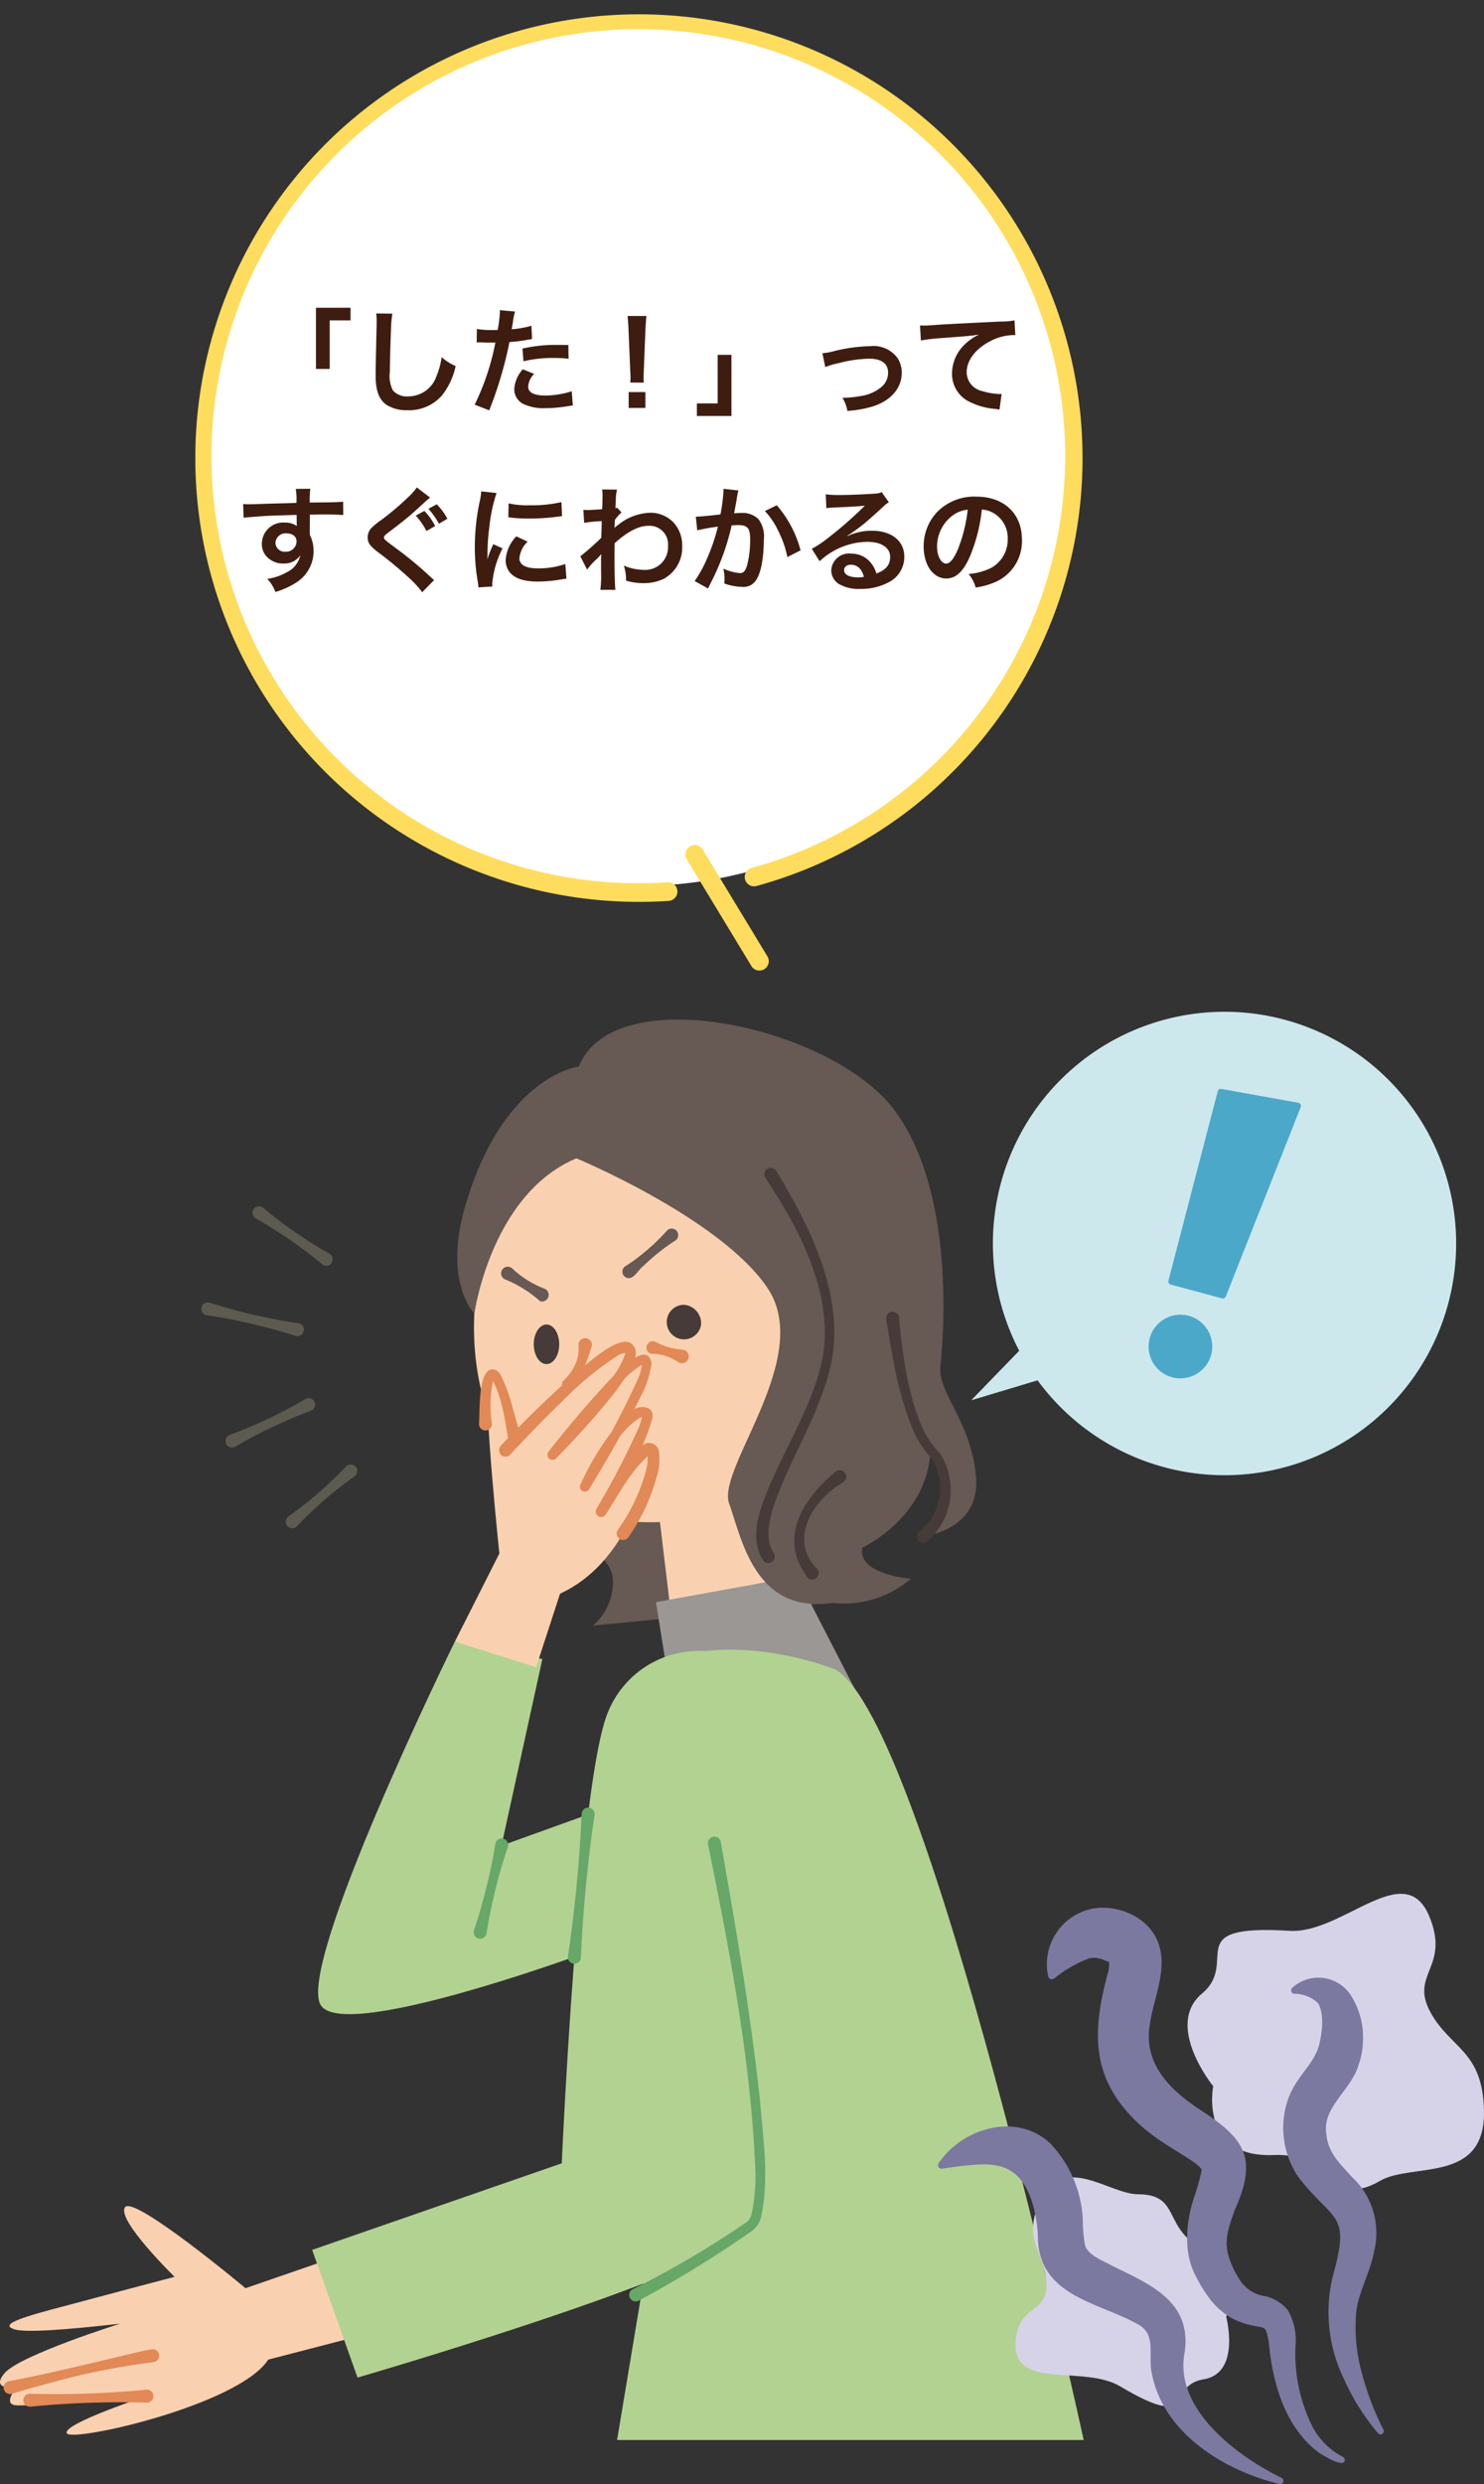
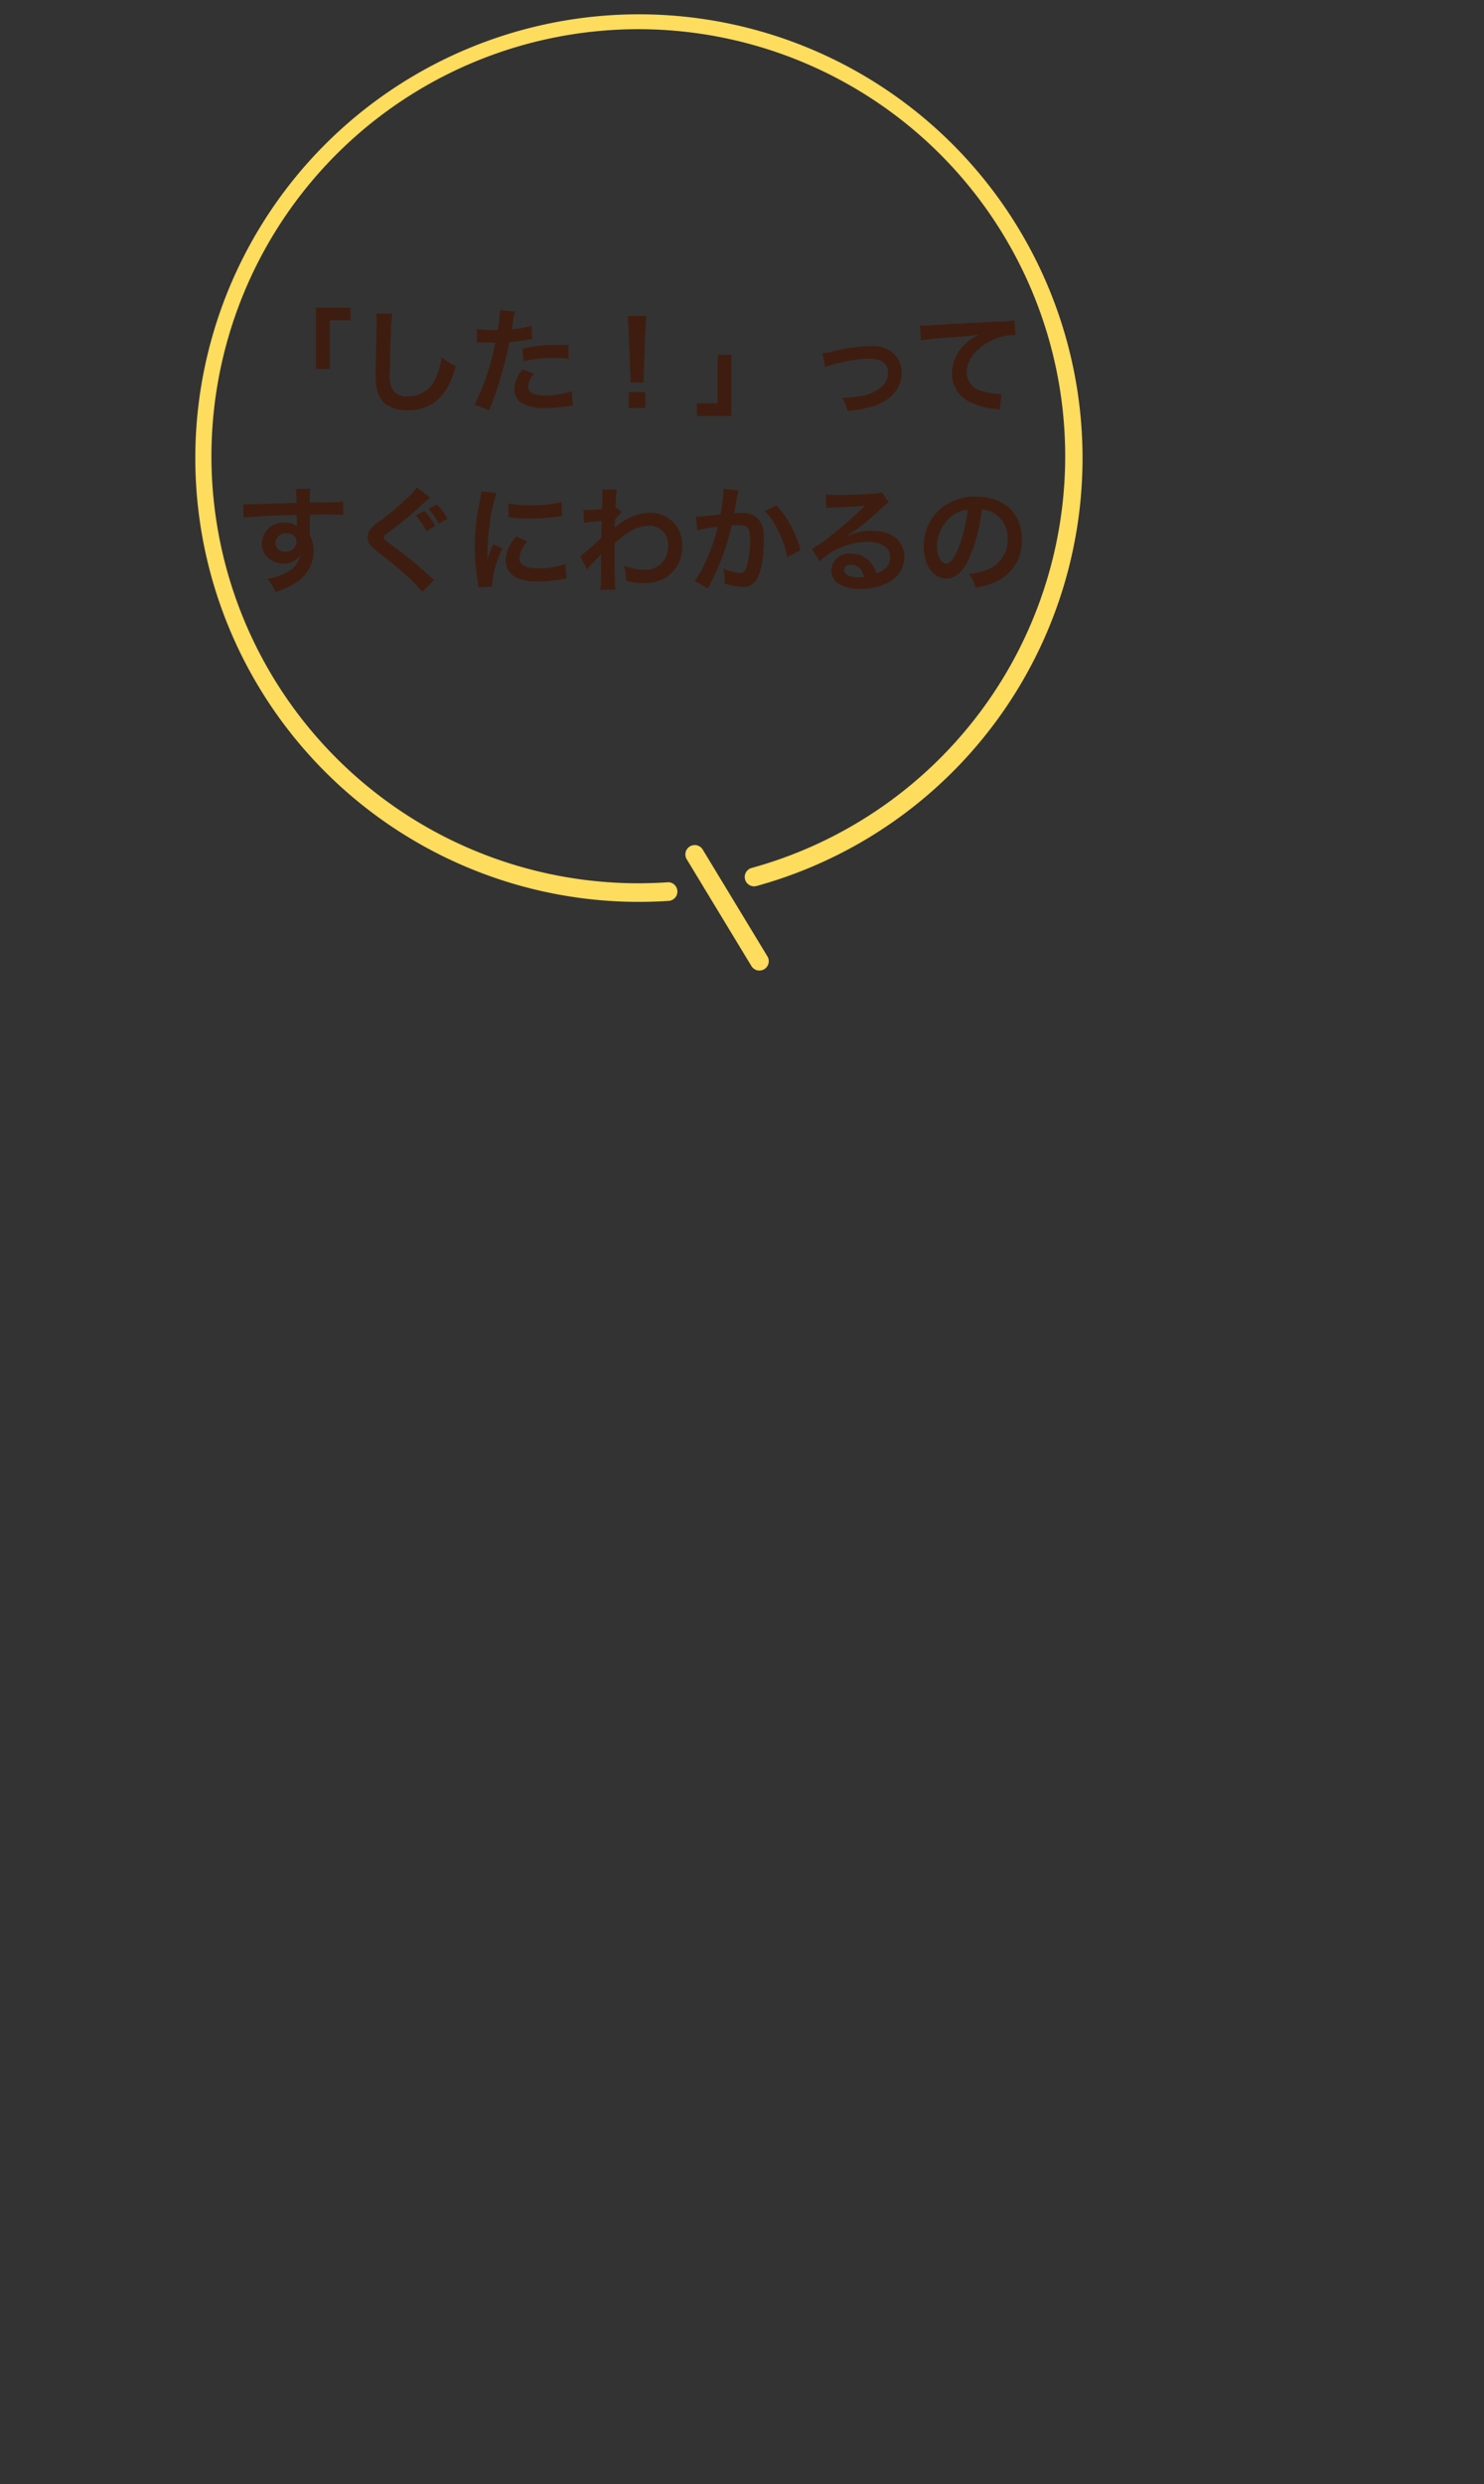
<svg xmlns="http://www.w3.org/2000/svg" width="166.885" height="279.238" viewBox="0 0 166.885 279.238">
  <rect x="0" y="0" width="166.885" height="279.238" fill="#333333" stroke="none" />
  <defs>
    <clipPath id="clip-path">
      <rect id="長方形_207" data-name="長方形 207" width="101.587" height="110.476" fill="#fff" stroke="#707070" stroke-width="1" />
    </clipPath>
    <clipPath id="clip-path-2">
-       <rect id="長方形_482" data-name="長方形 482" width="166.885" height="165.502" fill="none" />
-     </clipPath>
+       </clipPath>
  </defs>
  <g id="lineup_img_06" transform="translate(-1018.115 -4332.762)">
    <g id="グループ_993" data-name="グループ 993" transform="translate(1039 4332.762)">
      <g id="マスクグループ_24" data-name="マスクグループ 24" transform="translate(0 0)" clip-path="url(#clip-path)">
        <g id="e1083_1" transform="matrix(0.998, -0.07, 0.07, 0.998, -20.019, -10.557)">
-           <ellipse id="楕円形_24" data-name="楕円形 24" cx="48.568" cy="48.569" rx="48.568" ry="48.569" transform="translate(84.123 132.692) rotate(-150)" fill="#fff" />
          <g id="グループ_463" data-name="グループ 463" transform="translate(16.354 16.725)">
            <path id="パス_725" data-name="パス 725" d="M49.99,97.878a1.051,1.051,0,0,1,0,2.1A49.865,49.865,0,1,1,59.913,99a1.051,1.051,0,1,1-.415-2.061h0a47.983,47.983,0,1,0-9.508.943Z" transform="translate(0 0)" fill="#fedc5e" />
            <path id="パス_726" data-name="パス 726" d="M1.987.571,8.4,13.048a1.052,1.052,0,1,1-1.87.962L.117,1.533A1.052,1.052,0,0,1,1.987.571Z" transform="translate(52.159 93.892)" fill="#fedc5e" />
          </g>
        </g>
      </g>
      <path id="パス_3075" data-name="パス 3075" d="M-34.1-4.147v-5.46h2.34v-1.417h-3.887v6.877Zm5.226-6.24a6.466,6.466,0,0,1,.052.884c0,.182,0,.455-.013.845-.078,3.263-.1,4.563-.1,5.239,0,1.742.377,2.743,1.274,3.341a4.238,4.238,0,0,0,2.275.572,4.92,4.92,0,0,0,3.9-1.651,8.008,8.008,0,0,0,1.547-3.315,5.614,5.614,0,0,1-1.573-1,8.715,8.715,0,0,1-.6,2.184,3.345,3.345,0,0,1-3.146,2.223A2.058,2.058,0,0,1-27-1.742a3.613,3.613,0,0,1-.338-2.093c0-.923.078-3.562.13-4.771a11.884,11.884,0,0,1,.156-1.755Zm11.3,3.263a1.941,1.941,0,0,1,.247-.013c.1,0,.286,0,.52.013s.351.013.416.013h.754a1.1,1.1,0,0,0,.169-.013A27.775,27.775,0,0,1-17.8-.13l1.638.637A44.075,44.075,0,0,0-14.7-3.8c.338-1.183.663-2.561.806-3.367a17.722,17.722,0,0,0,2.132-.273c.312-.052.312-.052.416-.065L-11.414-9a10.789,10.789,0,0,1-2.223.39c.052-.3.065-.377.13-.741A7.387,7.387,0,0,1-13.26-10.6l-1.716-.156a1.764,1.764,0,0,1,.013.234,15.779,15.779,0,0,1-.247,1.989c-.3.013-.442.013-.6.013a10.343,10.343,0,0,1-1.742-.117Zm10.309.286c-.819-.013-.936-.013-1.287-.013a16.683,16.683,0,0,0-3.874.416l.117,1.43a14.03,14.03,0,0,1,3.432-.377,13.533,13.533,0,0,1,1.638.091Zm-5.122,2.73a3.666,3.666,0,0,0-.962,2.249,1.878,1.878,0,0,0,.923,1.6A5.279,5.279,0,0,0-9.815.26,15.128,15.128,0,0,0-7.4.052c.3-.052.4-.065.637-.091l-.117-1.6a9.949,9.949,0,0,1-2.951.481c-1.3,0-1.95-.338-1.95-1a2.157,2.157,0,0,1,.676-1.43Zm13.611,1.5A4.643,4.643,0,0,1,1.2-3.159c0-.182,0-.182.026-.936L1.4-8.515c.026-.559.078-1.235.117-1.586H-.611c.052.364.091,1.014.117,1.586L-.312-4.1c.039.78.039.78.039.923s-.013.286-.026.559ZM1.4.234V-1.547H-.481V.234ZM9.529-5.733v5.46H7.189V1.144h3.887V-5.733Zm12.1,1.378A8.211,8.211,0,0,1,23.14-4.8,14.568,14.568,0,0,1,26.559-5.3c1.378,0,2.132.546,2.132,1.56a2.088,2.088,0,0,1-.923,1.755,4.585,4.585,0,0,1-2.171.884,11.456,11.456,0,0,1-1.846.195h-.195A4.11,4.11,0,0,1,24.115.572,12.78,12.78,0,0,0,26.936.078C29-.572,30.225-1.976,30.225-3.705a2.949,2.949,0,0,0-.481-1.677,3.349,3.349,0,0,0-3.068-1.326,18.367,18.367,0,0,0-4.017.546,6.93,6.93,0,0,1-1.352.247Zm10.751-2.99a18.87,18.87,0,0,1,2.158-.26c2.821-.208,3.328-.247,4.381-.4a5.73,5.73,0,0,0-1.807,1.3A4.583,4.583,0,0,0,35.88-3.64,3.478,3.478,0,0,0,37.739-.507a7.821,7.821,0,0,0,3.042.858,2.761,2.761,0,0,1,.442.078l.234-1.768c-.13.013-.247.013-.26.013a7.889,7.889,0,0,1-1.937-.338,2.183,2.183,0,0,1-1.729-2.119c0-1.313.975-2.613,2.626-3.471a5.814,5.814,0,0,1,2.574-.7A2.013,2.013,0,0,1,43-7.943l-.091-1.664a7.34,7.34,0,0,1-1.5.13c-3.6.169-5.759.286-6.487.325-1.911.13-1.911.13-2.145.13-.065,0-.208,0-.494-.013ZM-36.335,13.084v-.845c1.027-.026,1.261-.026,1.573-.026,1.079,0,1.7.026,2.184.065l-.013-1.5c-.481.052-1.5.078-3.757.091a10.22,10.22,0,0,1,.065-1.547l-1.638.013a7.054,7.054,0,0,1,.078,1.573c-.676.026-.676.026-1.105.039-1.066.026-1.2.026-2.041.052-1.677.065-1.885.065-2.21.065a5.661,5.661,0,0,1-.637-.026l.052,1.547c.351-.052.351-.052,2.314-.195.572-.039,1.794-.078,3.653-.13,0,.351,0,1.079.013,1.1a.536.536,0,0,0,.013.156,2.172,2.172,0,0,0-1.352-.39A2.393,2.393,0,0,0-41.73,15.5a2.031,2.031,0,0,0,.9,1.755,2.4,2.4,0,0,0,1.508.468,2.142,2.142,0,0,0,1.911-.923,2.736,2.736,0,0,1-1.508,1.9,6.135,6.135,0,0,1-2.21.754,4.266,4.266,0,0,1,.923,1.469,9.088,9.088,0,0,0,2.353-1.066,4.171,4.171,0,0,0,1.937-3.51,3.956,3.956,0,0,0-.416-1.833c0-.156-.013-.26-.013-.312Zm-1.495,2.145A1.185,1.185,0,0,1-39.1,16.4a1.026,1.026,0,0,1-1.1-1.027A1.139,1.139,0,0,1-39,14.332C-38.285,14.332-37.83,14.683-37.83,15.229Zm13.52-6.058a5.96,5.96,0,0,1-.949,1.079,30.75,30.75,0,0,1-3,2.548,8.677,8.677,0,0,0-1.144.923,1.549,1.549,0,0,0-.429,1.066c0,.6.234.936,1.092,1.612a41.915,41.915,0,0,1,3.354,2.756,11.82,11.82,0,0,1,1.69,1.794l1.339-1.365a3.242,3.242,0,0,1-.377-.325,41.723,41.723,0,0,0-4.095-3.38C-27.976,15.008-28,14.995-28,14.8c0-.143.091-.26.494-.559,1.521-1.144,2.431-1.885,3.094-2.5,1.131-1.04,1.378-1.261,1.6-1.43Zm-.117,3.172a7.93,7.93,0,0,1,1.209,1.729l.975-.559a6.657,6.657,0,0,0-1.222-1.7Zm3.562.351a6.824,6.824,0,0,0-1.2-1.625l-.936.507a8.979,8.979,0,0,1,1.183,1.677Zm5.057,7.618c-.013-.169-.013-.273-.013-.351a10.672,10.672,0,0,1,1.157-3.939l-1.04-.468a13.258,13.258,0,0,0-.676,1.716c.013-.325.026-.429.026-.715a21.705,21.705,0,0,1,.2-2.873A17.923,17.923,0,0,1-15.34,9.8l-1.716-.182a8.506,8.506,0,0,1-.195,1.209,24.957,24.957,0,0,0-.533,5.083,22.675,22.675,0,0,0,.338,3.887c.039.3.052.377.065.611Zm1.794-7.787a15.432,15.432,0,0,0,2.34.143,23.286,23.286,0,0,0,2.782-.156c.624-.078.819-.1.923-.117l-.078-1.573a14.336,14.336,0,0,1-3.536.351,9.373,9.373,0,0,1-2.4-.208Zm.9,2.145a4.247,4.247,0,0,0-1.2,2.678,2.178,2.178,0,0,0,.39,1.274c.572.767,1.612,1.131,3.224,1.131a16.031,16.031,0,0,0,2.691-.247,4.345,4.345,0,0,1,.533-.078l-.13-1.651a9.136,9.136,0,0,1-3.094.494c-1.352,0-2.067-.39-2.067-1.131a2.941,2.941,0,0,1,.923-1.872Zm7.956,3.744a7.877,7.877,0,0,1,1-1.118,4.171,4.171,0,0,0,.572-.611h.026a6.591,6.591,0,0,0-.026.767v1.157a12.937,12.937,0,0,1-.078,2.08h1.69c-.065-.572-.1-2.028-.1-3.887l.013-1.352c1.43-1.3,2.7-1.963,3.783-1.963a2.086,2.086,0,0,1,2.223,2.262A2.556,2.556,0,0,1,1.287,18.44a5.951,5.951,0,0,1-2.314-.481,4.847,4.847,0,0,1,.247,1.69,6.66,6.66,0,0,0,1.937.286,5.184,5.184,0,0,0,2.314-.494,4.006,4.006,0,0,0,2.067-3.679,3.813,3.813,0,0,0-1-2.678A3.627,3.627,0,0,0,2,12.018a6.016,6.016,0,0,0-3.744,1.43,2.291,2.291,0,0,0-.312.247l-.026.013c.013-.039.026-.325.052-.884a5.5,5.5,0,0,1,.741-.845l-.494-.533a.594.594,0,0,1-.182.065v-.234c.026-.364.026-.364.039-.611a5.6,5.6,0,0,1,.13-1.248L-3.471,9.4a3.211,3.211,0,0,1,.052.572v.13c0,.117-.013.3-.013.546,0,.468-.013.637-.039.975-.728.052-1.443.091-1.677.091-.117,0-.221-.013-.429-.026l.091,1.469a13.93,13.93,0,0,1,1.976-.195c-.026,1.066-.026,1.079-.052,1.872a30.55,30.55,0,0,1-2.353,2.08Zm15.34-9.087v.247A20.005,20.005,0,0,1,9.841,12.2c-.715.1-2.288.26-2.769.26l.156,1.534a23.307,23.307,0,0,1,2.327-.416,22.054,22.054,0,0,1-1.261,3.679A14.2,14.2,0,0,1,6.942,19.7l1.508.832c.065-.13.065-.143.1-.221l.195-.39a27.881,27.881,0,0,0,1.56-3.653,27.5,27.5,0,0,0,.793-2.821c.3-.026.494-.039.754-.039,1.027,0,1.326.351,1.326,1.547a11.551,11.551,0,0,1-.338,2.964c-.195.637-.4.884-.78.884a5.378,5.378,0,0,1-1.9-.507A4.883,4.883,0,0,1,10.3,19.4c0,.13-.013.312-.026.572a6.307,6.307,0,0,0,2,.377,1.646,1.646,0,0,0,1.443-.585c.624-.715,1-2.5,1-4.732a3.153,3.153,0,0,0-.611-2.3,2.518,2.518,0,0,0-1.924-.689c-.247,0-.429.013-.806.039.039-.169.039-.2.091-.481.182-.975.182-.975.221-1.248.039-.208.052-.273.078-.442a3.025,3.025,0,0,1,.1-.4Zm4.654,2.5a8.414,8.414,0,0,1,1.5,2.223A11.685,11.685,0,0,1,17.368,17l1.482-.754a12.619,12.619,0,0,0-2.678-5.07ZM24.1,14.6a5.1,5.1,0,0,0,.533-.338c.26-.169,1.2-.871,1.43-1.066.442-.377,1.391-1.222,2.041-1.82a2.787,2.787,0,0,1,.676-.533L27.976,9.7a1.916,1.916,0,0,1-.806.169c-1.261.091-2.847.156-3.952.156a11.757,11.757,0,0,1-1.534-.078l.065,1.56a4.385,4.385,0,0,1,.624-.065c2.353-.1,3.185-.156,3.679-.221l.013.013-.234.234a43.407,43.407,0,0,1-3.887,3.38,11.691,11.691,0,0,1-1.833,1.222l.884,1.4a8.01,8.01,0,0,1,5.356-2.184c1.573,0,2.574.663,2.574,1.677,0,.923-.468,1.482-1.547,1.885a3.5,3.5,0,0,0-.6-1.17,2.8,2.8,0,0,0-2.249-1.066A2,2,0,0,0,22.3,18.479a1.856,1.856,0,0,0,.78,1.5,4.4,4.4,0,0,0,2.522.6,6.432,6.432,0,0,0,3.146-.741,3.177,3.177,0,0,0,1.768-2.873c0-1.781-1.43-2.925-3.653-2.925a6.346,6.346,0,0,0-2.73.6Zm1.872,4.628a3.519,3.519,0,0,1-.676.052c-.962,0-1.547-.3-1.547-.819,0-.364.3-.6.767-.6C25.246,17.868,25.74,18.336,25.974,19.233Zm13.26-7.566a2.841,2.841,0,0,1,1.313.39,3.221,3.221,0,0,1,1.6,2.886,3.64,3.64,0,0,1-1.807,3.25,6.909,6.909,0,0,1-2.587.715,4.147,4.147,0,0,1,.793,1.521,8.5,8.5,0,0,0,2.041-.546,5.008,5.008,0,0,0,3.159-4.849c0-2.925-2.028-4.823-5.148-4.823a5.836,5.836,0,0,0-4.472,1.82,5.584,5.584,0,0,0-1.43,3.783c0,2.093,1.066,3.6,2.548,3.6,1.066,0,1.9-.767,2.639-2.444A18.807,18.807,0,0,0,39.234,11.667Zm-1.586.013a17.133,17.133,0,0,1-1.079,4.394c-.468,1.118-.91,1.664-1.339,1.664-.572,0-1.027-.845-1.027-1.911a4.352,4.352,0,0,1,1.768-3.51A3.309,3.309,0,0,1,37.648,11.68Z" transform="translate(50.294 45.621)" fill="#3e1d10" />
    </g>
    <g id="グループ_1283" data-name="グループ 1283" transform="translate(1018.115 4446.498)">
      <g id="グループ_1282" data-name="グループ 1282" clip-path="url(#clip-path-2)">
        <path id="パス_2926" data-name="パス 2926" d="M205.724,26.048A26.048,26.048,0,1,1,179.676,0a26.048,26.048,0,0,1,26.048,26.048" transform="translate(-41.971)" fill="#cce8ed" />
        <path id="パス_2927" data-name="パス 2927" d="M157.367,50.022l-7.094,7.315,11.084-3.325Z" transform="translate(-41.054 -13.666)" fill="#cce8ed" />
        <path id="パス_2928" data-name="パス 2928" d="M77.707,59.606s-.127,8.019,3.541,11.845,8.581,5.381,8.9,8.57a6.491,6.491,0,0,1-2.233,5.264l29.318-2.845L98.76,67.74Z" transform="translate(-21.229 -16.284)" fill="#675953" />
        <path id="パス_2929" data-name="パス 2929" d="M93.1,11.657S80.183,16.6,75.717,26.491s-3.19,27.273,8.613,32.217c9.278,3.888,22.968.32,29.028-5.741S109.211,12.3,103.15,11.18a19.624,19.624,0,0,0-10.048.478" transform="translate(-20.037 -2.946)" fill="#fad1b0" />
        <path id="パス_2930" data-name="パス 2930" d="M101.846,75.824l2.393,19.937,17.544-1.755L111.256,73.431Z" transform="translate(-27.824 -20.061)" fill="#fad1b0" />
-         <path id="パス_2931" data-name="パス 2931" d="M102.478,96.4l-.984-6.17,15.853-2.882L123.8,99.882Z" transform="translate(-27.728 -23.862)" fill="#9a9794" />
        <path id="パス_2932" data-name="パス 2932" d="M84.151,16.805s16.217,6.751,21.481,14.566-5.742,20.256-4.306,24.243,2.871,12.441,11.643,11.164a11.448,11.448,0,0,0,8.773-2.711s-6.061-.479-5.423-3.509c0,0,7.336-3.349,7.655-11.005,0,0,3.668,6.7-.8,9.729,0,0,6.539-.637,5.9-6.858s-4.306-9.251-3.987-12.281,1.755-19.618-5.264-28.869S88.406-3.423,84.419,6.49c0,0-8.453.957-12.76,15.631-2.529,8.619,1.015,12.141,1.015,12.141s1.876-13.446,11.478-17.456" transform="translate(-19.328 -0.33)" fill="#675953" />
        <path id="パス_2933" data-name="パス 2933" d="M119.5,100.9s-9.381-3.851-17.929-1.447-8.069,23.138-8.069,29.837,5.742,32.377,5.742,32.377l-4.306,25.839h52.474S129.87,106.8,119.5,100.9" transform="translate(-25.544 -26.954)" fill="#b2d291" />
        <path id="パス_2934" data-name="パス 2934" d="M36.86,190.761l-9.251,3.19s-12.6-10.527-13.557-9.092,5.583,7.815,5.583,7.815-6.71,1.765-13.865,3.681c-4.479,1.2-5.443,1.765-4.217,2.2s5.915.065,11.954-.616c0,0-11.251,3.534-12.981,5.553s1.37,1.587,1.37,1.587-1.587,1.8-.217,2.02,14.785-1.01,14.785-1.01-9.592,3.173-8.943,4.183,19.329-3.173,22.646-8.294l10.025-2.6Z" transform="translate(0 -50.466)" fill="#fad1b0" />
        <path id="パス_2935" data-name="パス 2935" d="M1.148,210.454c3.715-.693,8.286-1.786,11.98-2.672,1.251-.281,2.8-.714,4.09-.918a.729.729,0,0,1,.218,1.442,81.514,81.514,0,0,0-12.01,2.44c-1.315.351-2.629.711-3.928,1.119a.728.728,0,1,1-.35-1.411" transform="translate(-0.15 -56.512)" fill="#e18957" />
        <path id="パス_2936" data-name="パス 2936" d="M4.353,213.57a105.36,105.36,0,0,0,13.072-.454.729.729,0,1,1,.05,1.453,105.218,105.218,0,0,0-13.072.454.728.728,0,1,1-.05-1.453" transform="translate(-0.985 -58.222)" fill="#e18957" />
        <path id="パス_2937" data-name="パス 2937" d="M92.48,98.873a11.03,11.03,0,0,0-10.845,6.7c-3.349,7.5-5.264,50.878-5.264,50.878L48.3,166.184l5.1,14.354s43.383-12.6,44.18-17.065S92.8,114.508,92.8,114.508Z" transform="translate(-13.196 -27.005)" fill="#b2d291" />
        <path id="パス_2938" data-name="パス 2938" d="M83.07,115.59l-13.227,4.762,4.6-20.984L64.6,97.406s-18.039,36.7-15.04,40.934,32.8-7.054,32.8-7.054Z" transform="translate(-13.449 -26.611)" fill="#b2d291" />
        <path id="パス_2939" data-name="パス 2939" d="M70.383,85l5-9.9s-1.731-16.54-1.25-18.944,2.981,6.059,2.981,6.059S88.269,51.34,89.9,52.013s-9.039,12.6-9.039,12.6S91.058,51.917,91.827,53.359,84.9,67.975,85,67.591s6.636-10.674,6.924-8.27-5.288,11.444-5.1,11.059,6.329-9.435,5.713-6.353S89.615,76.245,82.211,79.611l-2.693,8.27Z" transform="translate(-19.228 -14.202)" fill="#fad1b0" />
        <path id="パス_2940" data-name="パス 2940" d="M96.66,37.75A20.322,20.322,0,0,0,99.1,35.929a21.039,21.039,0,0,0,2.18-2.127.735.735,0,1,1,.944,1.1,22.982,22.982,0,0,0-3.566,2.843c-.632.44-1.186,1.845-2.092,1.2a.741.741,0,0,1,.094-1.2" transform="translate(-26.31 -9.165)" fill="#675953" />
        <path id="パス_2941" data-name="パス 2941" d="M78.805,39.642A11.116,11.116,0,0,0,82.417,41.9a.744.744,0,0,1-.5,1.4,13.732,13.732,0,0,0-3.883-2.428.745.745,0,1,1,.77-1.233" transform="translate(-21.18 -10.767)" fill="#675953" />
        <path id="パス_2942" data-name="パス 2942" d="M40.267,30.251a50.188,50.188,0,0,0,7.474,5.175.731.731,0,0,1-.7,1.28,52.645,52.645,0,0,0-7.6-5.26.73.73,0,1,1,.827-1.195" transform="translate(-10.67 -8.213)" fill="#5d5b4f" />
        <path id="パス_2943" data-name="パス 2943" d="M32.106,44.988a62.809,62.809,0,0,0,9.919,2.3A.73.73,0,1,1,41.7,48.7c-1.618-.535-3.263-.954-4.914-1.346s-3.319-.725-5-.954a.73.73,0,1,1,.329-1.416" transform="translate(-8.508 -12.28)" fill="#5d5b4f" />
        <path id="パス_2944" data-name="パス 2944" d="M35.388,63.893a53.47,53.47,0,0,0,8.481-4.025.73.73,0,1,1,.623,1.313c-1.48.531-2.909,1.168-4.327,1.831s-2.811,1.382-4.154,2.194a.731.731,0,1,1-.623-1.313" transform="translate(-9.534 -16.327)" fill="#5d5b4f" />
-         <path id="パス_2945" data-name="パス 2945" d="M51.944,71.345a44.513,44.513,0,0,0-6.469,5.606.731.731,0,1,1-.952-1.1,44.5,44.5,0,0,0,6.469-5.606.731.731,0,1,1,.952,1.1" transform="translate(-12.078 -19.124)" fill="#5d5b4f" />
        <path id="パス_2946" data-name="パス 2946" d="M107.034,47.547a1.942,1.942,0,1,1-1.922-2.226,2.091,2.091,0,0,1,1.922,2.226" transform="translate(-28.192 -12.382)" fill="#463b38" />
        <path id="パス_2947" data-name="パス 2947" d="M85.45,50.594c0,1.23-.641,2.226-1.432,2.226s-1.432-1-1.432-2.226.641-2.226,1.432-2.226,1.432,1,1.432,2.226" transform="translate(-22.562 -13.214)" fill="#463b38" />
        <path id="パス_2948" data-name="パス 2948" d="M186.813,12.429l8.646,1.552-8.424,21.281-5.764-1.552Z" transform="translate(-49.523 -3.396)" fill="#4ca8c8" />
        <path id="パス_2949" data-name="パス 2949" d="M186.9,35.489a.383.383,0,0,1-.094-.012l-5.764-1.552a.363.363,0,0,1-.257-.442L186.325,12.2a.368.368,0,0,1,.415-.266l8.646,1.552a.363.363,0,0,1,.274.491L187.237,35.26a.363.363,0,0,1-.338.23m-5.322-2.172,5.1,1.374,8.142-20.568-7.878-1.414Z" transform="translate(-49.386 -3.259)" fill="#4ca8c8" />
        <path id="パス_2950" data-name="パス 2950" d="M184.65,50.568a3.214,3.214,0,1,1-3.215-3.215,3.214,3.214,0,0,1,3.215,3.215" transform="translate(-48.69 -12.937)" fill="#4ca8c8" />
        <path id="パス_2951" data-name="パス 2951" d="M181.3,54.009a3.578,3.578,0,1,1,3.577-3.578,3.582,3.582,0,0,1-3.577,3.578m0-6.429a2.851,2.851,0,1,0,2.851,2.851A2.855,2.855,0,0,0,181.3,47.58" transform="translate(-48.553 -12.8)" fill="#4ca8c8" />
        <path id="パス_2952" data-name="パス 2952" d="M77.405,62.73a121.632,121.632,0,0,1,9.1-8.737c1.148-.878,5.436-4.862,6.1-1.827a4.408,4.408,0,0,1-.81,2.293,30.821,30.821,0,0,1-2.515,3.447c-1.792,2.174-3.684,4.227-5.644,6.239a.576.576,0,0,1-.865-.758c1.621-2.049,3.278-4.056,5.01-6.014.924-.9,5.947-7.237,6.582-3.93a10.976,10.976,0,0,1-1.316,3.92c-1.705,3.536-3.681,6.91-5.713,10.263a.553.553,0,0,1-.969-.531,30.842,30.842,0,0,1,4.873-7.611c.646-.635,1.712-1.442,2.742-.967.019-.036.39.251.42.414a1.256,1.256,0,0,1,.063.671c-1.09,3.9-3.357,7.283-5.242,10.829l-1.058-.616c1.582-2.48,2.92-5.152,5.178-7.12a1.116,1.116,0,0,1,1.855.764,6.255,6.255,0,0,1-.249,2.73,22.085,22.085,0,0,1-3.2,6.845.727.727,0,1,1-1.169-.865,20.81,20.81,0,0,0,3.069-6.328,5.548,5.548,0,0,0,.273-2.087c-.017-.035-.017-.14-.035-.124.01.01-.058-.065.1.049a.284.284,0,0,0,.2.025c-2.067,1.651-3.515,4.5-4.963,6.732a.612.612,0,0,1-1.055-.621A89.1,89.1,0,0,0,92.9,60.722a6.461,6.461,0,0,0,.4-1.265c.021-.075-.011-.164.028-.059,0-.008.047.11.1.14a.384.384,0,0,0,.072.039.592.592,0,0,0-.467.015,8.651,8.651,0,0,0-2.784,2.926,44.059,44.059,0,0,0-2.9,5.055l-.97-.531A91.722,91.722,0,0,0,92.854,55.16a4.834,4.834,0,0,0,.428-1.717c0,.049.046.065.11.1.126.042.05,0-.049.055a9.276,9.276,0,0,0-2.1,1.688A102.921,102.921,0,0,0,83.677,64.1l-.865-.758c1.919-1.99,3.8-4.049,5.54-6.187,1.136-1.47,2.672-3.247,3.059-4.891,0,.022.032.023.02.017a2.161,2.161,0,0,0-.855.3,36.191,36.191,0,0,0-6.3,5.192c-1.991,1.927-3.931,3.928-5.812,5.961a.727.727,0,0,1-1.06-.995" transform="translate(-21.09 -13.945)" fill="#e18957" />
        <path id="パス_2953" data-name="パス 2953" d="M77.418,63.26c-.394-2.3-.737-4.955-1.9-6.929a.291.291,0,0,0,.234.016,13.178,13.178,0,0,0-.191,5.031.728.728,0,1,1-1.453.064c.133-1.2-.206-6.942,1.95-6.035a1.5,1.5,0,0,1,.462.485A18.017,18.017,0,0,1,77.9,59.645l.939,3.327a.728.728,0,1,1-1.425.289" transform="translate(-20.245 -15.111)" fill="#e18957" />
        <path id="パス_2954" data-name="パス 2954" d="M107.641,128.131c1.71,9.661,3.362,19.319,4.42,29.079.358,4.3,1.039,8.711.152,13A2.861,2.861,0,0,1,111.019,172a130.723,130.723,0,0,1-12.585,7.724.727.727,0,1,1-.682-1.284,106.99,106.99,0,0,0,12.915-7.61,2.069,2.069,0,0,0,.47-.924,20.384,20.384,0,0,0,.386-5.306c-.54-12.18-2.891-24.252-5.306-36.182a.727.727,0,0,1,1.425-.286" transform="translate(-26.597 -34.845)" fill="#67a767" />
        <path id="パス_2955" data-name="パス 2955" d="M77.122,128.849a60.026,60.026,0,0,0-2.384,9.661.73.73,0,1,1-1.411-.348c.549-1.574.982-3.175,1.387-4.783s.753-3.233,1-4.878a.731.731,0,1,1,1.411.348" transform="translate(-20.021 -34.935)" fill="#67a767" />
        <path id="パス_2956" data-name="パス 2956" d="M90.865,123.934a159.137,159.137,0,0,0-1.539,16,.728.728,0,1,1-1.446-.14,159.156,159.156,0,0,0,1.539-16,.728.728,0,1,1,1.447.14" transform="translate(-24.006 -33.631)" fill="#67a767" />
        <path id="パス_2957" data-name="パス 2957" d="M119.239,24.445c3.915,6.472,7.866,14.287,6.117,22.033-1.354,5.7-4.7,10.512-6.48,15.967-.53,1.739-.8,3.665.094,4.968a.727.727,0,1,1-1.221.789c-1.186-1.911-.734-4.2-.092-6.144,1.9-5.42,5.322-10.283,6.661-15.826,1.715-7.333-2.287-14.99-6.269-20.954a.727.727,0,1,1,1.191-.834" transform="translate(-31.967 -6.587)" fill="#463b38" />
        <path id="パス_2958" data-name="パス 2958" d="M128.372,72.256c-3.357,1.976-6.2,6.41-2.893,9.756a.731.731,0,0,1-1.13.927.777.777,0,0,1-.062-.088l-.448-.75c-2.545-4.143.466-8.4,3.721-11.051a.729.729,0,1,1,.812,1.206" transform="translate(-33.573 -19.363)" fill="#463b38" />
        <path id="パス_2959" data-name="パス 2959" d="M138.555,47.064c.394,4.265,1.012,8.765,2.756,12.683a11.844,11.844,0,0,0,1.873,2.608,7.639,7.639,0,0,1-1.5,9.894.728.728,0,1,1-.755-1.243,6.209,6.209,0,0,0,1.365-8.028,11.935,11.935,0,0,1-1.926-2.771c-1.869-4.145-2.518-8.564-3.256-12.994a.727.727,0,1,1,1.446-.15" transform="translate(-37.456 -12.675)" fill="#463b38" />
        <path id="パス_2960" data-name="パス 2960" d="M90.268,51.49a24.466,24.466,0,0,1-1.33,3.418c-.349.585-.65,1.852-1.576,1.431a.744.744,0,0,1-.327-1A5.847,5.847,0,0,0,88.463,53.4a4.366,4.366,0,0,0,.359-2.053.751.751,0,1,1,1.446.142" transform="translate(-23.756 -13.791)" fill="#e18957" />
        <path id="パス_2961" data-name="パス 2961" d="M100.8,50.948c.322.1.56.257.863.371a7.38,7.38,0,0,0,2.372.584.76.76,0,1,1-.459,1.379,5.783,5.783,0,0,0-2.617-.915c-.035.007-.357-.021-.307.027a.727.727,0,0,1,.147-1.446" transform="translate(-27.323 -13.918)" fill="#e18957" />
        <path id="パス_2962" data-name="パス 2962" d="M186.635,158.055s-5.553-6.819-1.261-10.423-2.635-7.812,9.85-7.049c5.961.364,12.964-8.328,15.724-1.59,2.356,5.756-2.3,6.426.153,10.814,2.288,4.093,5.825,4.231,5.979,10.97.189,8.31-8.086,5.811-11.7,7.921-5.436,3.175-5.147-3.2-11.906-2.911-8.465.368-6.843-7.732-6.843-7.732" transform="translate(-50.199 -37.271)" fill="#d6d3e8" />
        <path id="パス_2963" data-name="パス 2963" d="M180.812,195.91s1.718,6.389-2.54,7.072-.7,5.929-9.369.793c-4.14-2.452-12.017.444-11.765-4.853.216-4.524,3.766-3.212,3.461-6.906-.283-3.445-2.767-4.851-.651-9.177,2.609-5.333,7.7-.667,10.975-.658,4.934.015,2.622,3.948,7.551,6.281,6.172,2.922,2.338,7.448,2.338,7.448" transform="translate(-42.928 -49.253)" fill="#d6d3e8" />
        <path id="パス_2964" data-name="パス 2964" d="M162.13,146.289a6.365,6.365,0,0,1,5.41-7.678c2.917-.317,6.274,1.317,7.107,4.33.829,2.893-.772,6.238-1.071,8.685-.8,4.447,2.224,7.441,5.726,9.72,4.9,3.183,6.43,5.347,3.83,11.15-.839,2.324-1.318,3.742-.526,5.811a10.039,10.039,0,0,0,.938,1.89,4.046,4.046,0,0,0,2.988,2.044,4.7,4.7,0,0,1,2.539,1.563,6.8,6.8,0,0,1,.87,4.008,18.26,18.26,0,0,0,1.982,9.233,7.966,7.966,0,0,0,3.367,3.271.363.363,0,0,1,.157.49c-.323.654-2.411-.689-2.864-.968-3.7-2.747-5.128-7.513-5.592-11.906a8.768,8.768,0,0,0-.28-1.578c-.21-.589-.291-.55-1.023-.706a9.056,9.056,0,0,1-2.924-.938,8.509,8.509,0,0,1-2.715-2.515,15.8,15.8,0,0,1-1.319-2.207c-1.464-2.7-1.09-6.24-.142-9a23.043,23.043,0,0,0,.807-2.951c-.113-.236-.357-.473-1.011-.947-2.154-1.443-4.5-2.622-6.522-4.67-5.16-5.1-4.662-10.5-2.968-16.7a4.02,4.02,0,0,0,.094-1.141,1,1,0,0,0,.088.159,1.554,1.554,0,0,0-.194-.1c-.145-.076-.4-.126-.58-.227a2.737,2.737,0,0,0-1.558-.15,13.961,13.961,0,0,0-3.923,2.255.429.429,0,0,1-.691-.224" transform="translate(-44.254 -37.858)" fill="#7b799f" />
        <path id="パス_2965" data-name="パス 2965" d="M199.565,150.526a4.367,4.367,0,0,1,6.53.756,8.817,8.817,0,0,1,1.4,5.588,8.014,8.014,0,0,1-.475,2.333c-.834,2.869-4.138,4.776-3.614,7.793.19,2.056,1.39,3.159,2.865,4.793a8.593,8.593,0,0,1,2.5,8.376c-.471,2.507-1.717,4.419-2.005,6.793a19.308,19.308,0,0,0,.564,6.65,32.789,32.789,0,0,0,2.494,6.61.365.365,0,0,1-.6.4,25.8,25.8,0,0,1-3.934-6.3,17.124,17.124,0,0,1-1.127-11.515c1.975-7.028.078-5.92-3.816-10.868a9.819,9.819,0,0,1-1.164-9.124c1.011-2.525,2.813-3.664,3.407-5.86.314-1.371.622-3.316-.106-4.676a3.847,3.847,0,0,0-2.654-1.068.39.39,0,0,1-.271-.674" transform="translate(-54.244 -40.814)" fill="#7b799f" />
        <path id="パス_2966" data-name="パス 2966" d="M145.2,176.546c2.618-3.908,8.689-5.807,12.526-2.265a13.284,13.284,0,0,1,3.683,8.514,17.361,17.361,0,0,0,.269,3.031c.481,1.136,1.85,1.579,2.975,2.207,4.194,2.084,9.016,3.947,8.227,9.709-1.273,6.354,5.752,11.641,10.887,14.169a.365.365,0,0,1-.24.685c-6.372-1.545-13.4-5.9-14.439-12.957-.2-2.057.485-4.024-1.6-5.063-4.371-2.407-10.849-3.119-11.121-9.467a14.349,14.349,0,0,0-.845-4.763c-1.148-2.923-2.962-3.905-6.21-3.633-1.159.065-2.42.253-3.74.437a.392.392,0,0,1-.376-.6" transform="translate(-39.649 -47.102)" fill="#7b799f" />
      </g>
    </g>
  </g>
</svg>